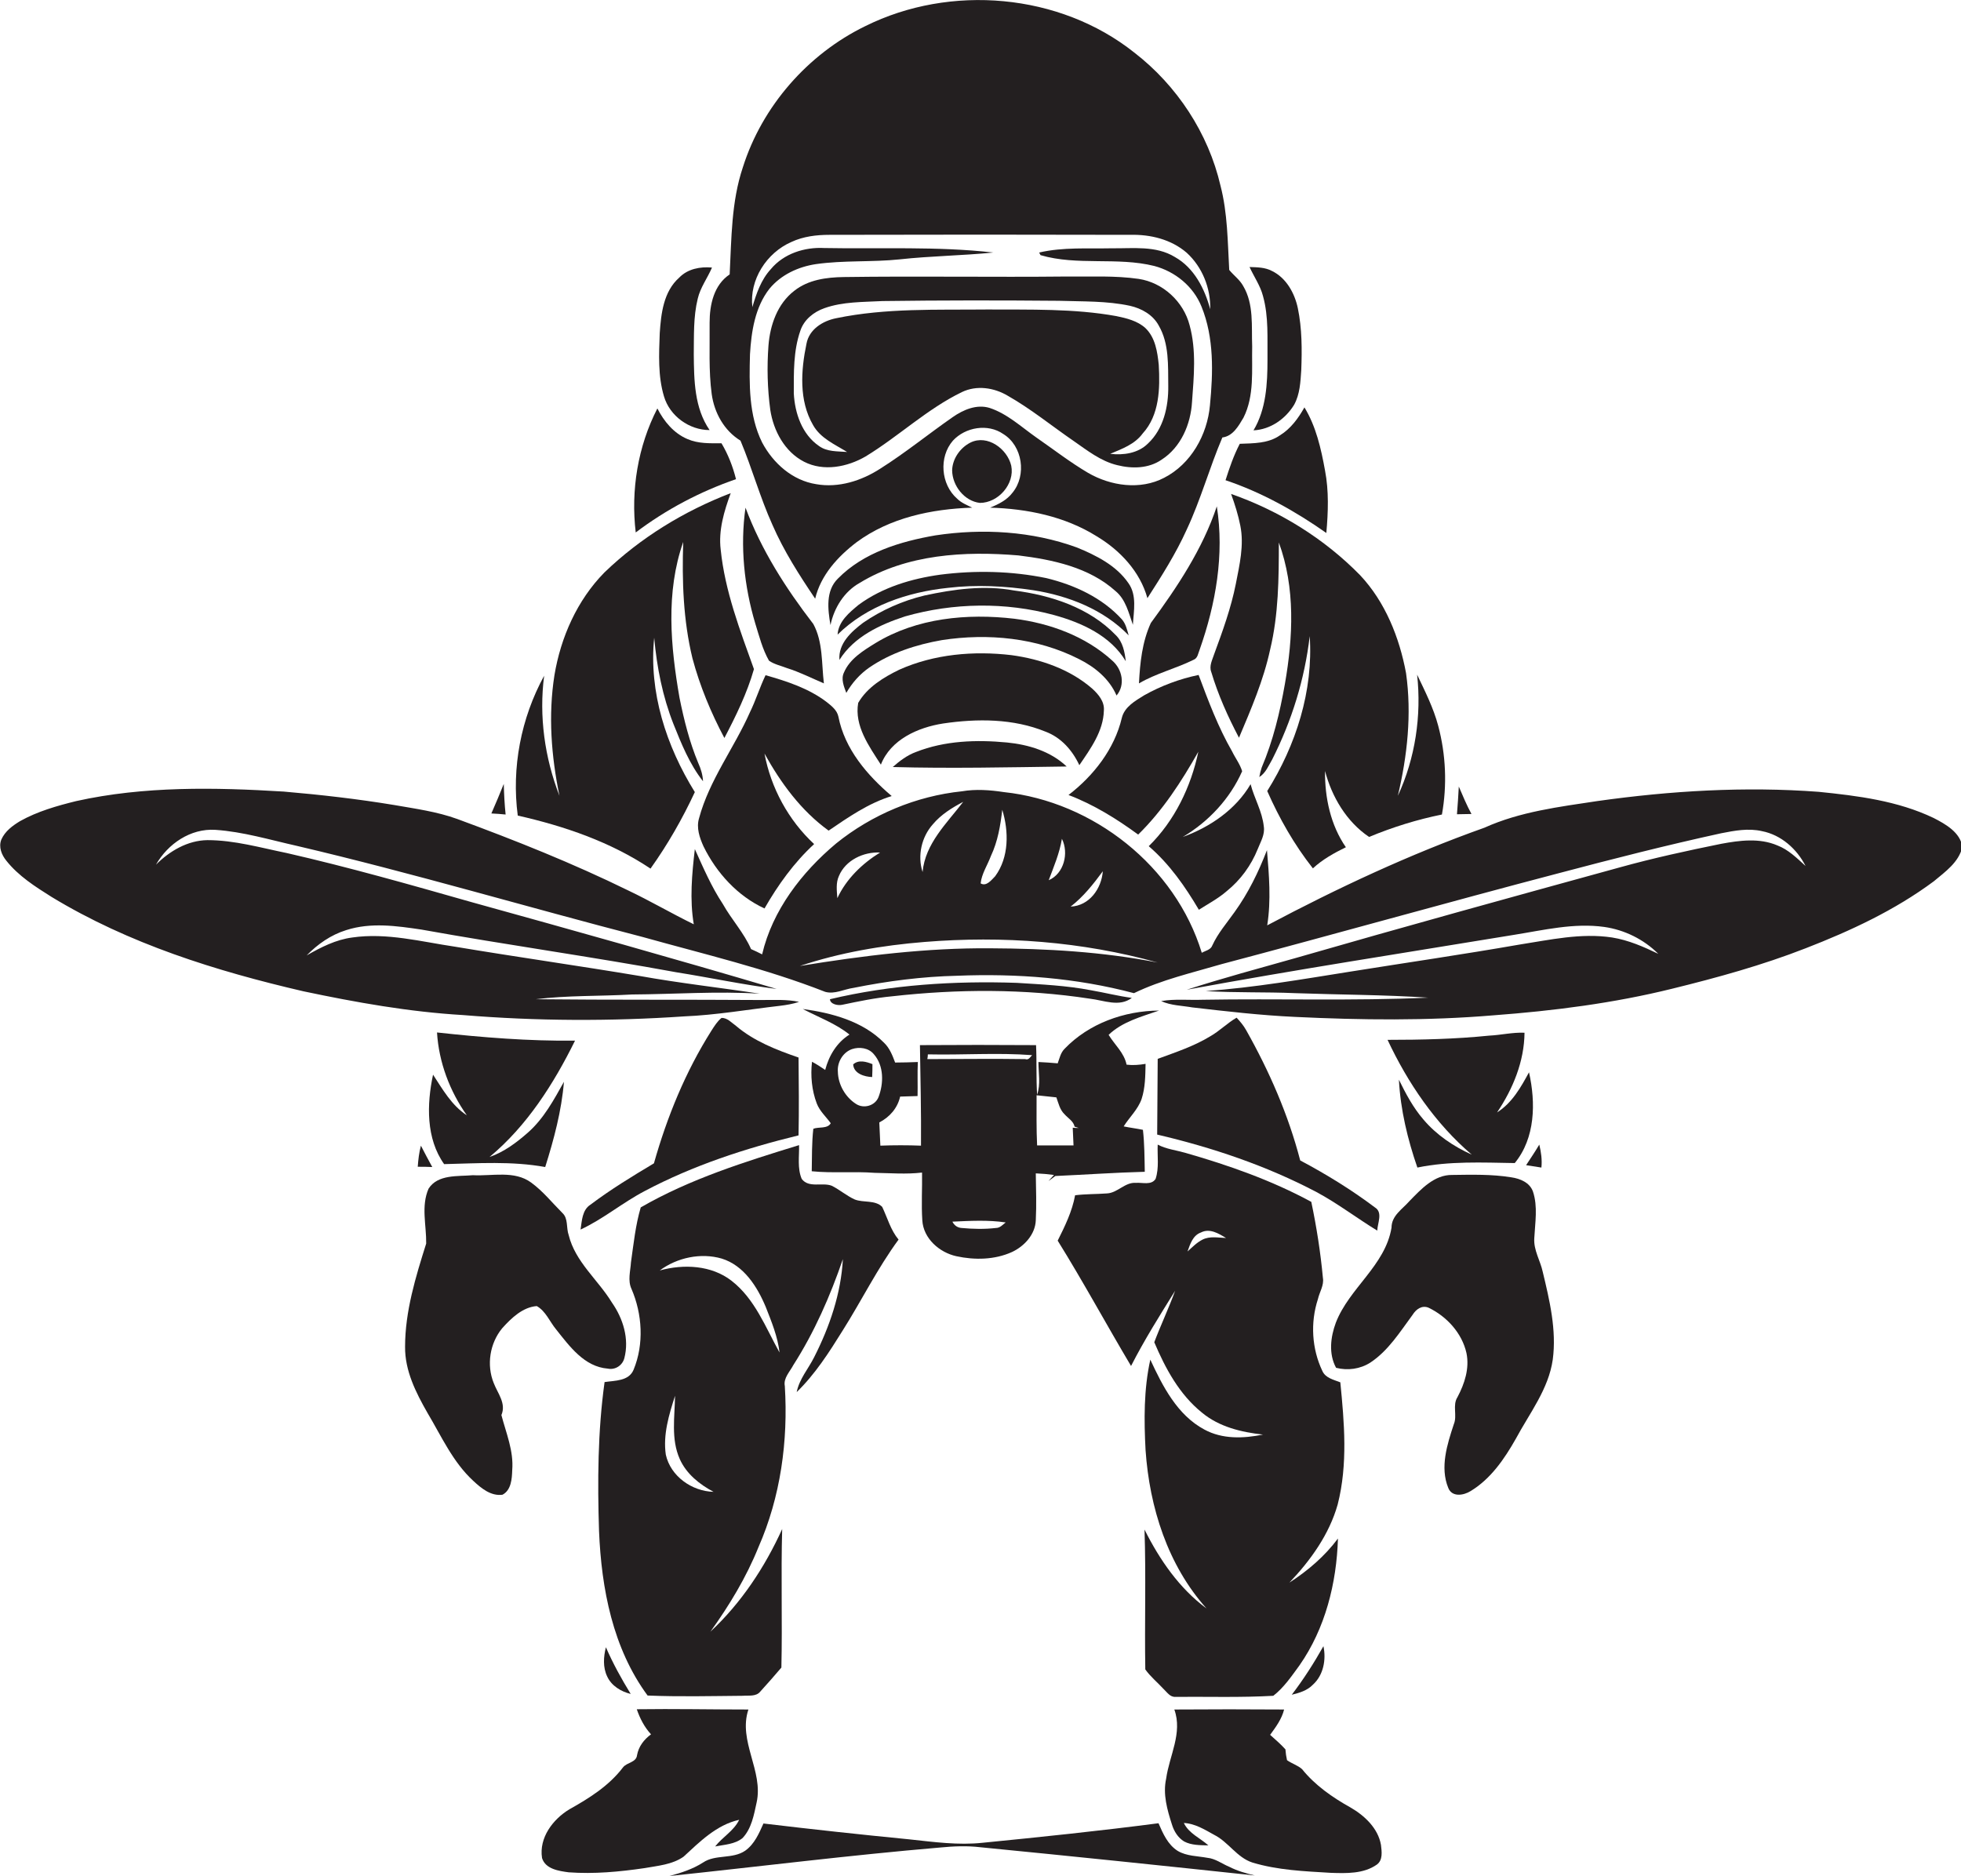
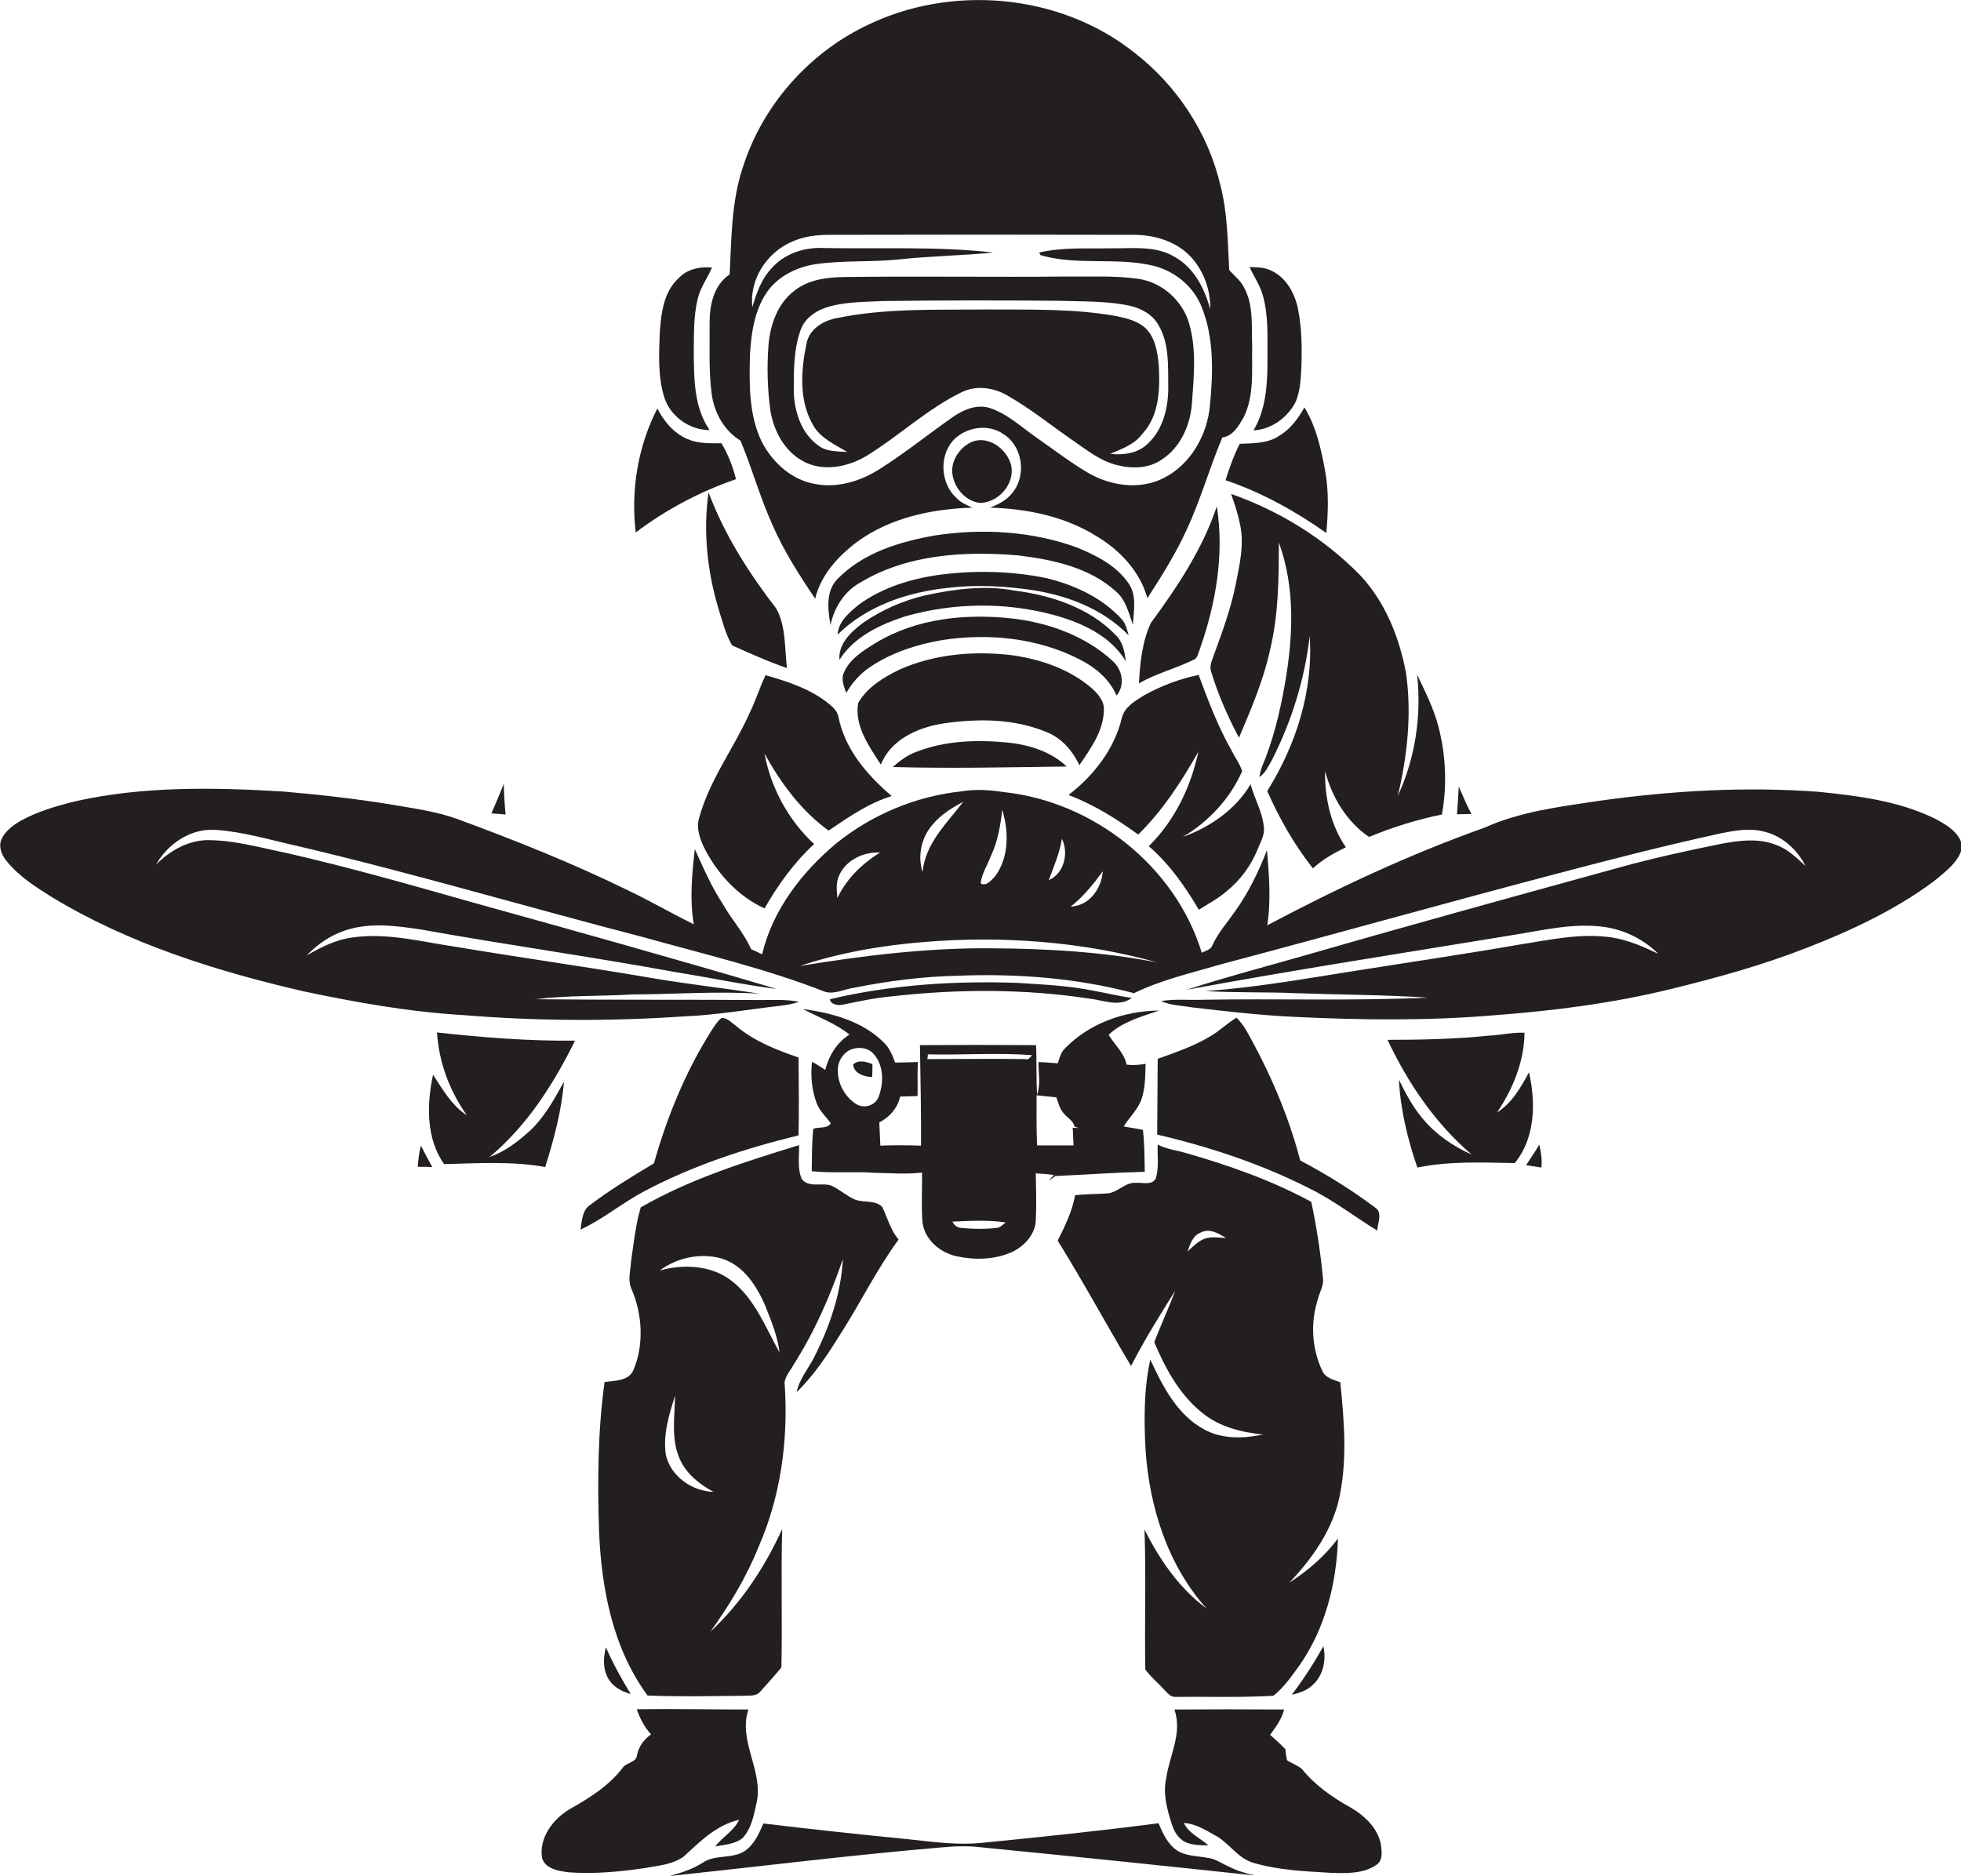
<svg xmlns="http://www.w3.org/2000/svg" version="1.1" id="Layer_1" x="0px" y="0px" viewBox="0 0 743.1 711.1" enable-background="new 0 0 743.1 711.1" xml:space="preserve">
  <g>
    <path fill="#231F20" d="M269.7,149.4c1,7.1,4.7,13.8,10.9,17.6c4.4,10.5,7.4,21.5,12.1,31.9c4.3,9.9,10.2,19.1,16.2,28   c2.1-8.9,8.6-16,15.7-21.4c12.6-9.3,28.4-12.6,43.8-13.1c-2-1-4.1-1.8-5.7-3.4c-6.2-5.4-7-15.8-1.6-22c4.7-5.1,13.2-6.6,19.1-2.5   c7.3,4.5,8.9,15.6,3.5,22.2c-2.1,2.8-5.3,4.4-8.5,5.7c14,0.4,28.3,3.3,40.3,10.8c8.9,5.3,16.5,13.4,19.3,23.5   c5.4-8.4,10.8-16.9,14.9-26c5.3-11.3,8.6-23.4,13.5-34.9c4-0.5,6.1-4.3,8-7.5c4.2-8.3,3.1-18,3.3-27c-0.3-7.7,0.7-16-3.4-22.9   c-1.3-2.4-3.6-4-5.3-6.1c-0.6-10.7-0.6-21.5-3.3-31.9c-4.6-19.9-16.5-38-32.7-50.5c-28.3-22.5-69.7-26-101.9-10   c-21.8,10.6-39.1,30.4-46.4,53.5c-4.4,13.1-4.3,27-5,40.6c-6,4-7.6,11.5-7.6,18.3C269,131.3,268.5,140.5,269.7,149.4z M284.2,134.3   c0.5-8.6,1.9-17.9,7.4-24.9c4.4-5.3,10.9-8.3,17.6-9.3c10.5-1.5,21.2-0.7,31.7-1.8c11.8-1.3,23.7-1.4,35.5-2.6   c-21.3-2.4-42.7-1.3-64.1-1.7c-7.4-0.4-15.3,2.1-20.2,8c-3.7,4-5.5,9.3-7,14.4c-1.2-10.4,5.4-20.6,14.8-24.7   c4.5-2.1,9.5-2.7,14.4-2.7c38-0.1,76-0.1,114,0c7.6-0.2,15.5,1.7,21.4,6.8c5.9,5.4,9.1,13.4,8.9,21.4c-2.1-7.8-6.1-15.7-13.4-19.8   c-7.2-4.4-15.9-3.2-23.8-3.3c-9.2,0.2-18.5-0.5-27.6,1.6c0.1,0.3,0.4,0.8,0.5,1c14,4.1,29,0.6,43.1,4.1c7.9,2.1,14.8,7.7,17.9,15.4   c4.8,11.8,4.4,25,3.2,37.4c-1,11.2-7.2,22.3-17.4,27.5c-9,4.7-20.2,3.1-28.8-1.9c-6.8-4-13.1-8.9-19.6-13.4c-5.7-4-11-9-17.7-11.2   c-4.9-1.5-10,0.7-14,3.5c-9.2,6.4-17.9,13.5-27.4,19.5c-7.1,4.6-15.8,7.4-24.3,5.9c-9-1.4-16.3-7.9-20.5-15.8   C283.7,157.4,283.9,145.5,284.2,134.3z" />
    <path fill="#231F20" d="M268.9,163c-5.8-8.4-5.9-18.9-6-28.7c0.1-7-0.2-14.2,1.5-21.1c1-4.3,3.7-7.8,5.4-11.8   c-4.5-0.4-9.2,0.5-12.4,3.8c-6,5.3-6.9,13.7-7.4,21.1c-0.3,8-0.7,16.2,1.6,23.9C253.8,157.7,261.2,163,268.9,163z" />
    <path fill="#231F20" d="M480.3,136.3c0,9.1-0.5,18.8-5.3,26.8c6.4-0.3,12.1-4.3,15.4-9.7c2.2-4,2.4-8.7,2.7-13.1   c0.3-7.8,0.3-15.8-1.3-23.5c-1.2-5.7-4.4-11.5-9.8-14.1c-2.6-1.4-5.6-1.4-8.5-1.5c1.7,3.7,4.1,7.1,5.1,11   C480.8,120.1,480.2,128.3,480.3,136.3z" />
    <path fill="#231F20" d="M304.7,175c7.4,3.8,16.4,2,23.3-2c12.5-7.6,23.3-18,36.5-24.4c5.6-2.7,12.2-1.7,17.4,1.4   c8.8,5,16.6,11.4,24.9,17.1c5.2,3.6,10.3,7.7,16.6,9.2c5.6,1.4,11.9,1.3,16.8-2.1c7.3-4.7,11-13.4,11.5-21.8   c0.7-9.6,1.7-19.6-0.9-29.1c-2.3-9-10.1-16.2-19.3-17.6c-9-1.3-18.1-0.8-27.2-0.9c-28.2,0.3-56.4-0.2-84.6,0.2   c-6.5,0.1-13.4,1-18.7,5.2c-6.4,4.9-9.2,13-9.8,20.8c-0.6,8.1-0.4,16.3,0.7,24.4C293.1,163.2,297.3,171.2,304.7,175z M303.3,125.3   c1.4-4.2,5.1-7.1,9.1-8.5c7-2.5,14.6-2.3,22-2.7c22.3-0.3,44.6-0.3,66.9-0.1c9,0.3,18.1,0,26.9,1.9c4.4,1,8.7,3.4,10.9,7.5   c4,6.9,3.5,15.2,3.6,22.9c0.1,7.8-1.8,16.3-7.7,21.8c-3.7,3.7-9.3,4.5-14.3,3.9c4.5-1.9,9.3-3.6,12.3-7.7c6.4-7,6.6-17.1,6.1-26   c-0.5-4.9-1.3-10.4-5.1-14c-3-2.7-7.1-3.7-11-4.5c-16.1-2.9-32.6-2.4-48.9-2.5c-19.1,0.2-38.4-0.6-57.2,3.3   c-5.1,1-10.3,4.2-11.3,9.7c-2.1,10.1-2.9,21.5,2.5,30.8c2.8,5,8.2,7.3,12.9,10.2c-3.6-0.3-7.6,0-10.7-2.3   c-6.4-4.4-9.1-12.4-9.5-19.9C300.8,141.3,300.6,133,303.3,125.3z" />
    <path fill="#231F20" d="M485,165c-4.4,3.1-10,3-15.2,3.2c-2.3,4.4-3.9,9.1-5.4,13.8c13.7,4.6,26.4,11.7,38.2,20   c0.7-7.9,1-15.9-0.5-23.7c-1.5-8.3-3.4-16.7-7.8-23.9C492,158.5,489.1,162.5,485,165z" />
    <path fill="#231F20" d="M278.9,181.6c-1.2-4.8-3-9.4-5.5-13.6c-4.3,0-8.8,0.2-12.9-1.6c-5.2-2.2-8.9-6.7-11.4-11.6   c-7.4,14.4-10.1,31-8.2,47C252.4,193.1,265.3,186.3,278.9,181.6z" />
    <path fill="#231F20" d="M383.2,176.5c-1.5-6.4-9-11.9-15.4-8.8c-4,2-6.9,6.2-7,10.6c0.1,5.8,4.6,11.6,10.5,12.3   C378.3,190.6,384.6,183.4,383.2,176.5z" />
-     <path fill="#231F20" d="M246.5,329.2c6.5-9.1,12.1-18.9,16.8-29c-10.8-17.4-17.5-37.9-15.4-58.5c1,11.2,3.2,22.3,7.3,32.7   c3,7.5,6.1,15.2,11.2,21.7c-0.1-2.4-0.8-4.7-1.8-6.9c-3.3-7.9-5.4-16.3-7.1-24.7c-3.4-19.5-5.3-40,1.4-59.1   c-0.5,14.7,0,29.7,3.5,44.1c2.8,10.5,7,20.6,12.1,30.2c4.4-8.4,8.6-17,11.2-26.1c-5.3-14.8-11-29.6-12.6-45.3   c-0.9-7.3,1.3-14.6,3.8-21.4c-17.7,6.8-34.2,16.9-47.9,30.1c-10.3,10.5-16.5,24.5-18.9,38.9c-2.4,15.2-1.2,30.7,1.9,45.7   c-5.6-14.4-7.8-30.2-5.8-45.5c-8.8,16.1-12.4,34.9-10,53C213.9,313.1,231.4,319.1,246.5,329.2z" />
    <path fill="#231F20" d="M470,199.2c1.5,7.4-0.3,14.9-1.7,22.1c-1.8,9.1-5,17.9-8.2,26.6c-0.7,2.2-2,4.5-1.1,6.8   c2.6,8.7,6.3,16.9,10.5,24.9c4.6-10.9,9.3-21.8,11.8-33.4c3.2-13.3,3.3-27,3.3-40.6c6.3,17.2,5.4,35.9,2.3,53.6   c-1.9,10.8-4.5,21.6-8.8,31.7c-0.4,1.2-0.7,2.4-0.9,3.6c2.4-1.5,3.5-4.3,4.9-6.7c7.4-14.6,12.3-30.4,14.2-46.7   c1.4,20.7-5.2,41.3-16.1,58.7c4.6,10.4,10.2,20.3,17.3,29.3c3.7-3.4,8-5.8,12.5-8c-5.8-8.4-8-18.8-7.9-28.9   c2.6,9.8,8.1,19.2,16.7,25c8.9-3.7,18.2-6.6,27.6-8.5c2-11.1,1.5-22.7-1.4-33.6c-1.8-6.8-5-13.1-8-19.4c1.7,15.5-0.7,31.7-7.3,45.9   c3.6-15.2,5.3-31,3.1-46.5c-2.5-13.5-7.9-27-17.4-37.1c-13.6-13.9-30.6-24.4-48.9-30.8C468,191.3,469.2,195.2,470,199.2z" />
    <path fill="#231F20" d="M454.6,246.2c6.1-17.3,9.4-36,6.5-54.3c-5.4,16.2-15,30.6-25,44.2c-3.3,7.2-4.1,15.1-4.5,22.9   c6.5-3.8,13.9-5.6,20.6-8.9C453.9,249.5,454,247.6,454.6,246.2z" />
-     <path fill="#231F20" d="M298.2,253.2c4.8,1.5,9.3,3.8,14,5.8c-0.9-7.5-0.3-15.7-4-22.5c-10.4-13.5-19.7-28-25.7-44.1   c-2.1,14.7-0.5,29.8,3.7,43.9c1.5,4.8,2.7,9.7,5.2,14.1C293.4,251.8,295.9,252.3,298.2,253.2z" />
+     <path fill="#231F20" d="M298.2,253.2c-0.9-7.5-0.3-15.7-4-22.5c-10.4-13.5-19.7-28-25.7-44.1   c-2.1,14.7-0.5,29.8,3.7,43.9c1.5,4.8,2.7,9.7,5.2,14.1C293.4,251.8,295.9,252.3,298.2,253.2z" />
    <path fill="#231F20" d="M317.5,219.3c-4.7,4.6-3.8,11.7-2.8,17.6c1.4-6.6,5.2-12.7,11.1-16c17.9-10.9,39.8-12.1,60.1-10.4   c13,1.6,26.8,4.5,36.8,13.5c3.9,3.2,5,8.3,6.6,12.8c0.3-5.2,1.6-11.2-1.7-15.8c-4.6-6.7-12.2-10.5-19.5-13.5   c-17-6.2-35.7-7.3-53.6-4.6C341.2,205.2,327.2,209.4,317.5,219.3z" />
    <path fill="#231F20" d="M425.1,234.7c-7.5-8.2-17.9-13-28.6-15.6c-13.2-2.7-26.9-3-40.2-1.3c-10.9,1.5-21.9,4.8-30.9,11.4   c-3.5,2.9-7.7,6.3-8,11.3c11.1-10.9,26.5-16.1,41.8-17.7c10.8-1.3,21.7-0.7,32.4,0.9c13.3,2.1,26.6,7.3,36.1,17.1   C427.1,238.7,426.6,236.4,425.1,234.7z" />
    <path fill="#231F20" d="M422.8,240.7c-10-10.4-24.5-15.1-38.5-16.9c-11.3-2.1-22.9-0.5-34,1.9c-8.3,2-16.2,5.5-23.2,10.3   c-4.5,3.4-9.5,7.9-9,14.1c5.5-8.8,15.4-13.4,24.9-16.5c18.3-5.2,38-5.5,56.4-0.5c10.5,2.9,21.4,7.8,27.2,17.5   C426.2,247.1,425.5,243.3,422.8,240.7z" />
    <path fill="#231F20" d="M421.4,250.3c-10.1-9.2-23.6-14.1-37-15.8c-17.9-2.1-37-0.3-52.6,9.2c-4.7,2.9-9.8,6-12,11.2   c-1.2,2.5,0,5.3,0.9,7.7c2.2-3.8,5.1-7.1,8.7-9.6c8.2-5.6,17.8-8.7,27.5-10.4c17.5-2.7,36.1-0.9,52,7.2c6,3,11.5,7.5,14.2,13.8   C426.5,259.6,425.3,253.6,421.4,250.3z" />
    <path fill="#231F20" d="M418.3,269.3c0.3-3.4-2.1-6.2-4.4-8.3c-8.5-7.4-19.6-11.2-30.6-12.7c-14.3-1.7-29.3-0.4-42.5,5.5   c-6,2.9-12.2,6.7-15.6,12.6c-1.5,8.7,4.1,16.4,8.6,23.4c3.7-9.5,14-14.1,23.6-15.6c12.9-1.9,26.6-1.9,38.8,3.1   c5.9,2.2,10.2,7.1,12.8,12.7C413.3,283.7,418.1,277.1,418.3,269.3z" />
    <path fill="#231F20" d="M314,314.8c7.5-5.1,15.1-10.4,23.9-13.1c-9.3-7.9-17.8-17.8-20.2-30.1c-0.5-2.4-2.5-4-4.4-5.5   c-6.8-5.2-15.1-7.9-23.2-10.2c-2.2,4.6-3.7,9.5-5.9,14c-6,13.6-15.4,25.7-19.3,40.2c-1.1,3.6,0.2,7.4,1.7,10.7   c4.9,10,12.9,18.8,23.1,23.5c5.1-8.9,11.2-17.4,18.8-24.4c-9.7-9-16.4-21.3-18.8-34.3C295.9,296.8,303.6,307.3,314,314.8z" />
    <path fill="#231F20" d="M454.3,344.8c3.6-2.3,7.4-4.3,10.6-7.1c5.2-4.2,9.2-9.7,11.7-15.9c1.1-2.8,2.8-5.5,2.3-8.6   c-0.6-5.7-3.6-10.6-5-16c-5.6,9.6-15.4,16.3-25.7,20c9.8-5.8,17.9-14.5,22.5-24.9c-0.8-2.7-2.6-5-3.8-7.5c-5.3-9.2-9-19.1-12.7-29   c-7.2,1.5-14.2,4.1-20.6,7.7c-3.4,2.1-7.5,4.4-8.5,8.6c-2.8,11.8-10.7,21.9-20.2,29.2c9.5,3.6,18.2,9,26.4,15   c9.3-9.1,16.4-20.1,22.8-31.4c-2.8,13.3-9,26.2-18.8,35.8C443.2,327.5,449.1,336,454.3,344.8z" />
    <path fill="#231F20" d="M347.1,285c-3.3,1.2-6.2,3.4-8.8,5.7c21.9,0.6,43.9,0.1,65.9-0.2c-6.1-5.8-14.5-8.3-22.6-9.1   C370,280.3,358,280.7,347.1,285z" />
    <path fill="#231F20" d="M190.9,297.1c-1.5,3.8-3.1,7.5-4.7,11.2c1.8,0.1,3.6,0.2,5.4,0.4C191.2,304.9,191,301,190.9,297.1z" />
    <path fill="#231F20" d="M732.7,310c-13.6-6.5-28.7-8.4-43.5-9.9c-28-2.1-56.2-0.4-83.9,3.5c-14.5,2.2-29.3,4-42.8,10.1   c-28.4,10.1-55.7,22.9-82.3,37c1.5-9.5,0.7-19-0.1-28.5c-3.2,8.3-7.1,16.3-12.3,23.5c-2.9,4.1-6.3,8-8.4,12.6c-0.6,1.7-2.6,2-4,2.8   c-10-32.8-41.1-57.3-75-60.9c-5.3-0.8-10.6-1.2-15.9-0.3c-17.3,1.8-34.1,8.8-47.7,19.8c-13,10.9-24.1,25.3-28,42   c-1.4-0.7-2.8-1.4-4.2-2c-2.7-6.2-7.4-11.2-10.7-17.1c-4.3-6.5-7.4-13.7-10.6-20.8c-1.1,9.5-2,19.1-0.4,28.5   c-8.4-4.1-16.4-8.8-24.8-12.8c-21-10.3-42.8-19-64.8-27.1c-7.7-2.8-15.9-3.9-23.9-5.3c-13.9-2.3-27.9-3.9-41.9-5.1   c-26.2-1.6-52.9-2.1-78.6,3.6c-7.3,1.8-14.7,3.9-21.3,7.6c-2.8,1.7-5.7,3.8-7.1,7c-1.1,2.8,0.1,5.8,1.9,8   c4.6,5.8,10.9,9.8,17.1,13.7c29.3,17.8,62.3,28.1,95.5,35.8c19.9,4.2,40,7.8,60.4,9c27.9,2.3,56,2.4,83.9,0.5   c12.1-0.5,24.1-2.6,36.2-4c2.5-0.3,4.9-0.7,7.3-1.5c-4.7-1-9.5-0.7-14.3-0.7c-28.5-0.2-57,0-85.5-0.3c12.1-1.5,24.3-1.1,36.5-1.8   c16.1-0.1,32.3-1.3,48.4-0.3c-15.1-2.3-30.4-4-45.4-6.7c-23.3-3.9-46.7-7.2-70-11.1c-12.9-1.9-25.9-5.4-39-3.5   c-6.2,0.8-11.9,3.7-17.3,6.8c4.2-4.3,9.2-7.8,15-9.6c9.3-3,19.1-1.6,28.5-0.2c32.2,5.8,64.6,10.3,96.7,16.2   c12.6,2,25.2,4.7,37.9,6.3c-38.4-11.4-77-22.2-115.6-32.9c-23.2-6.6-46.4-13.2-70-18.6c-9.9-2-19.8-4.9-30.1-4.9   c-7.5,0.1-14.3,4.1-19.5,9.3c4.5-7.9,13.1-13.8,22.5-13.2c10.5,0.7,20.7,3.8,31,6.1c43.9,10.3,87.2,23.2,130.9,34.5   c23.2,6.5,46.8,12,69.2,20.8c3.6,1,7.1-1,10.7-1.5c12.9-2.6,26.1-4.3,39.3-4.6c22.5-0.9,45.2,0.8,67,6.6c10.5-5.1,22-7.7,33.2-11   c42.7-11.3,85.2-23.3,127.9-34.5c20.4-5.4,40.8-10.6,61.4-15.1c5.1-1,10.3-2,15.5-0.8c7.2,1.4,13.2,6.7,16.5,13.2   c-3.3-3-6.5-6.2-10.7-7.8c-6.8-2.9-14.3-1.9-21.3-0.6c-12.8,2.6-25.7,5.4-38.3,8.9c-41.1,11.3-82.1,22.6-123,34.4   c-13.8,3.9-27.6,7.6-41.2,12c41.2-7.6,82.7-14,124-20.8c11.3-1.8,22.7-4.6,34.2-3c7.7,1.1,15,4.7,20.5,10.2   c-5.6-2.7-11.3-5.2-17.5-6.2c-11.8-1.8-23.6,0.9-35.2,2.7c-21.2,3.7-42.5,6.8-63.8,10.2c-18.3,2.9-36.5,6.1-55,7.4   c11.3,0.7,22.6,0.3,33.9,0.8c16.8,0.6,33.7,0.6,50.4,1.7c-28.5,1.3-57,0.3-85.5,0.8c-5.2,0.2-10.5-0.4-15.7,0.5   c3.7,1.7,7.8,1.7,11.8,2.4c13,1.5,25.9,3,39,3.6c25,1.2,50.1,1.5,75.1-0.6c22.8-1.7,45.6-4.6,67.8-10.1   c17.1-4.2,34.1-8.9,50.5-15.3c17-6.6,33.8-14.4,48.6-25.4c4.3-3.6,9.5-7.2,10.8-13C742.9,315.5,737.2,312.3,732.7,310z    M417.9,330.2c-0.5,6.6-5.1,13.1-12.2,13.4C410.5,339.9,414.3,335.1,417.9,330.2z M402.4,317.9c2.7,5.4,0.8,13.2-5,15.7   C399.3,328.5,401.5,323.4,402.4,317.9z M375.5,324.4c2.6-5.5,3.6-11.5,4.3-17.5c2.5,8.2,2.6,18-2.7,25.2c-1.4,1.4-3.3,4-5.5,2.7   C372,331.1,374.2,327.9,375.5,324.4z M353.5,312.4c3.1-3.7,7.3-6.3,11.5-8.5c-6.2,8.1-14.4,15.8-15.4,26.6   C347.6,324.3,349.2,317.2,353.5,312.4z M317.9,332c2.5-6,9.3-9.2,15.6-8.9c-6.8,4.2-12.8,10-16.2,17.3   C317.1,337.5,316.7,334.6,317.9,332z M375.3,359.4c-24.2-0.2-48.4,2.8-72.2,6.7c15.3-5.1,31.2-7.8,47.2-9.1   c29.6-2.4,59.7-0.2,88.4,7.8C417.8,360.7,396.5,359.5,375.3,359.4z" />
    <path fill="#231F20" d="M552.8,298.1c-0.2,3.5-0.4,7-0.7,10.5c1.8,0,3.7-0.1,5.5-0.1C555.8,305.2,554.3,301.6,552.8,298.1z" />
    <path fill="#231F20" d="M319.2,380.8c6.2-1.3,12.4-2.6,18.8-3.2c24.9-2.8,50.2-2.9,75,0.9c5.3,0.6,11.1,3.3,15.9-0.3   c-5.2-0.7-10.3-2-15.5-2.9c-9.3-1.8-18.7-2.2-28.1-2.8c-23.7-0.8-47.7,0.7-70.8,6.2C314.6,380.6,317.5,381.2,319.2,380.8z" />
    <path fill="#231F20" d="M321.9,392.1c-4.8,3-7.8,8-9.2,13.4c-1.6-1.1-3.3-2.2-5-3.1c-0.6,5.3-0.1,10.8,1.8,15.8   c1.1,2.9,3.5,5,5.3,7.5c-1.2,2.2-4.6,1.3-6.6,2.1c-0.6,5.3-0.5,10.7-0.6,16.1c7.9,0.8,15.9,0,23.8,0.6c6,0.1,12,0.6,18-0.1   c0.1,6-0.3,12.1,0.1,18.1c0.4,6.9,6.5,12.2,12.9,13.6c6.9,1.5,14.5,1.4,21.1-1.6c4.7-2.2,8.8-6.7,9-12c0.3-5.9,0.1-11.8,0-17.8   c2.3,0.1,4.6,0.3,6.9,0.6c-0.5,0.6-1.6,1.7-2.1,2.3c0.9-0.6,1.8-1.3,2.6-1.9c11.3-0.5,22.6-1.3,33.9-1.6   c-0.1-5.3-0.1-10.6-0.7-15.9c-2.4-0.5-4.9-0.8-7.3-1.3c2.2-3.5,5.4-6.4,6.8-10.4c1.4-4.3,1.4-8.8,1.5-13.3   c-2.4,0.4-4.8,0.6-7.2,0.3c-0.9-4.5-4.5-7.5-6.8-11.3c5.2-5,12.5-6.9,19.1-9.2c-13.2,0.1-26.6,4.9-35.8,14.5   c-1.5,1.5-1.9,3.6-2.6,5.5c-2.4-0.2-4.8-0.4-7.3-0.5c0,4.1,0.9,8.4-0.5,12.4c-0.4-6.3-0.1-12.6-0.4-18.8c-14.7-0.1-29.3-0.1-44,0   c0.2,12.7,0.5,25.4,0.4,38.1c-5.1-0.2-10.3-0.2-15.4,0c-0.1-3-0.3-5.9-0.4-8.8c3.9-2,6.9-5.4,7.9-9.8c2.2-0.1,4.4-0.1,6.6-0.2   c0.1-4.3-0.1-8.6,0.1-12.9c-2.9,0.1-5.7,0.2-8.6,0.2c-1-2.7-2.1-5.5-4.2-7.5c-8.1-8.2-19.8-11.3-30.8-12.8   C310.3,385.6,316.7,387.9,321.9,392.1z M392.8,415.1c2.5,0.3,5,0.5,7.5,0.8c0.8,2.2,1.3,4.7,3.1,6.4c1.3,1.5,3.4,2.6,3.8,4.7   c0.4,0.1,1.2,0.4,1.6,0.5c-0.6,0-1.7,0-2.3-0.1c0.1,2.2,0.2,4.5,0.3,6.7c-4.6,0-9.2,0-13.8,0C392.7,427.8,392.8,421.4,392.8,415.1z    M377.4,465.4c-4.3,0.5-8.7,0.4-13,0c-1.6-0.1-2.8-1-3.5-2.4c6.7-0.3,13.5-0.7,20.2,0.3C380,464.1,379,465.4,377.4,465.4z    M351.6,399.6c13.2,0.3,26.4-0.7,39.5,0.3c-0.7,0.7-1.3,2-2.6,1.5c-12.4-0.2-24.8,0-37.1,0C351.5,401,351.6,400.1,351.6,399.6z    M331.1,399.5c3.9,4.4,3.8,11.1,1.8,16.3c-1.3,3.3-5.6,4.5-8.5,2.6c-4.1-2.6-6.8-7.4-6.9-12.2c-0.3-3.6,1.9-7.4,5.4-8.6   C325.6,396.7,329.1,397.1,331.1,399.5z" />
    <path fill="#231F20" d="M278.9,388.8c-1.7-1.2-3.3-3.1-5.5-3c-1.6,1.3-2.7,3.1-3.8,4.8c-9.8,15.5-16.8,32.6-21.8,50.3   c-8.2,4.9-16.4,9.9-24.1,15.7c-3.1,2-3.2,6.1-3.7,9.4c8.6-4,15.9-10.2,24.3-14.6c18.3-9.7,38.2-16.2,58.3-21.1   c0.2-9.8,0.1-19.6,0-29.5C294.2,397.9,285.7,394.6,278.9,388.8z" />
    <path fill="#231F20" d="M521,457.6c-8.9-6.7-18.5-12.6-28.3-17.8c-4.5-17.3-11.7-33.8-20.5-49.4c-1-1.8-2.3-3.3-3.6-4.7   c-3.5,2-6.4,5-9.9,7c-6.2,3.8-13.2,6.1-20,8.6c-0.1,9.6-0.1,19.1-0.2,28.7c20.9,4.9,41.4,11.8,60.4,21.8c8,4.3,15.3,9.9,23,14.6   C522,463.5,524.1,459.5,521,457.6z" />
    <path fill="#231F20" d="M164.1,407.3c-2.4,11.2-2.7,24.2,4.2,33.9c12.8-0.3,25.6-1.2,38.3,1.1c3.3-10.5,6.2-21.3,7.1-32.3   c-3.8,6.8-7.6,13.9-13.6,19.2c-4.3,3.8-9.1,7.4-14.6,9.3c14.2-11.8,24.3-27.7,32.4-44.1c-17.5,0.2-34.9-1.2-52.3-3.1   c0.7,11.3,4.8,22.2,11.3,31.4C171.1,418.9,167.7,412.8,164.1,407.3z" />
    <path fill="#231F20" d="M564.3,392.5c-12.8,1.3-25.7,1.6-38.5,1.6c7.7,16.4,18.1,31.7,31.9,43.5c-6.9-3.1-13.4-7.5-18.3-13.3   c-3.9-4.5-6.7-9.8-9.3-15.1c0.6,11.4,3.3,22.6,7,33.3c12.1-2.5,24.6-1.9,36.9-1.7c7.8-9.5,8-22.9,5.4-34.4   c-3.1,5.7-6.4,11.6-12.1,15.2c6-8.9,10.3-19.3,10.4-30.2C573.2,391.2,568.7,392.3,564.3,392.5z" />
    <path fill="#231F20" d="M330.5,408.2c0.1-1.7,0.1-3.3,0.1-4.9c-2.3-0.9-5.2-1.8-7.3,0.1C323.5,406.9,327.6,408.1,330.5,408.2z" />
    <path fill="#231F20" d="M507.9,523.9c-2.5-1-5.6-1.6-6.8-4.3c-4-8.4-4.6-18.3-1.7-27.2c0.6-2.7,2.4-5.3,1.9-8.1   c-0.9-9.7-2.4-19.3-4.4-28.8c-15.1-8.2-31.4-13.9-47.8-18.6c-3.5-1-7.2-1.4-10.4-3.1c-0.2,4.3,0.6,8.8-0.8,13   c-1.6,2.5-5,1.3-7.5,1.5c-4.1-0.3-6.9,3.8-10.9,4c-4,0.3-8.1,0.2-12.1,0.7c-1.1,6.1-3.9,11.8-6.6,17.2   c9.7,15.6,18.4,31.7,27.8,47.5c5-9.8,10.9-19.2,16.7-28.5c-2.4,6.6-5.4,12.9-7.9,19.5c4.2,9.9,9.5,19.8,18.1,26.7   c6.5,5.4,14.9,7.4,23.1,8.3c-7.4,1.5-15.4,1.8-22.2-1.9c-10.3-5.5-15.8-16.4-20.5-26.5c-2.5,11.3-2.4,22.9-1.8,34.3   c1.5,21.7,8.4,43.6,23.1,60c-10.3-7.6-17.8-18.5-23.5-29.9c0.6,17.7,0,35.4,0.3,53c1.9,2.7,4.6,4.9,6.9,7.4c1.3,1.2,2.5,3.2,4.6,3   c12.3-0.1,24.7,0.3,37-0.4c4-3.1,6.9-7.4,9.9-11.5c9.8-14,14.1-31.2,14.6-48.1c-5,6.7-11.4,12.2-18.4,16.7   c8.1-8.5,15.1-18.3,18.3-29.6C510.8,554.9,509.4,539.1,507.9,523.9z M455.7,469.8c-2.2,1.1-3.9,2.9-5.7,4.5c1-2.8,2-6.1,5.1-7.2   c3.3-1.7,6.7,0.4,9.5,2.1C461.7,469.1,458.5,468.4,455.7,469.8z" />
    <path fill="#231F20" d="M158.3,442.2c1.8,0,3.6,0,5.5,0.1c-1.5-2.7-2.9-5.4-4.3-8.1C158.8,436.8,158.5,439.5,158.3,442.2z" />
    <path fill="#231F20" d="M303.8,446.8c-1.7-4-0.9-8.6-1-12.8c-20.5,6.3-41.3,12.8-60,23.6c-2,6.8-2.7,13.8-3.7,20.8   c-0.2,3.3-1.3,6.9,0.2,10.1c4.1,9.5,4.8,20.9,0.8,30.6c-1.8,4.4-7.1,4.1-11,4.7c-2.6,18.7-2.7,37.7-2.1,56.5   c0.9,21.8,5.2,44.4,18.4,62.3c12,0.5,24,0.2,36,0.1c2.3-0.2,5.1,0.4,6.7-1.6c2.7-3,5.4-6,8-9.1c0.4-17.5-0.2-35,0.3-52.5   c-6.6,14.5-15.5,28-27.2,38.9c7.2-10,13.6-20.6,18.2-32c8.4-19.1,11.3-40.3,10-61.1c-0.6-3,1.9-5.4,3.2-7.9   c8-12.5,14-26.2,18.8-40.2c-0.7,13-5,25.6-10.9,37.2c-2.2,4.4-5.6,8.2-6.6,13.2c7-6.8,12.3-15.1,17.4-23.3   c7.2-11.4,13.2-23.6,21.2-34.5c-3-3.6-4.2-8.2-6.2-12.4c-2.7-2.7-7.1-1.5-10.4-2.8c-3.1-1.4-5.7-3.7-8.7-5.2   C311.6,448,306.5,450.4,303.8,446.8z M252.3,551.3c-1.1-7.6,1.2-15.1,3.5-22.3c-0.1,8-1.6,16.4,1.8,24c2.5,5.6,7.5,9.6,12.8,12.4   C262.2,565.2,254.1,559.5,252.3,551.3z M277.2,485.4c-7.6-5.9-18.1-6.4-27.2-3.9c6.6-4.9,15.6-6.8,23.5-4.5   c8.4,2.6,13.5,10.7,16.7,18.4c2.2,5.6,4.5,11.2,5.2,17.2C290.1,503.1,286.1,492.3,277.2,485.4z" />
    <path fill="#231F20" d="M583.3,433.8c-1.6,2.7-3.3,5.2-5,7.8c1.9,0.3,3.9,0.6,5.8,0.9C584.4,439.6,584,436.7,583.3,433.8z" />
-     <path fill="#231F20" d="M203.4,495c3.4,1.9,4.9,5.9,7.3,8.8c5.1,6.4,10.7,14.2,19.6,14.9c2.8,0.6,5.6-1.2,6.3-4   c1.9-7.3-0.5-15-4.7-21c-5.3-8.7-13.9-15.4-16.4-25.6c-1-2.8-0.1-6.3-2.4-8.4c-3.9-3.9-7.3-8.2-11.8-11.5   c-6.4-4.7-14.8-2.4-22.1-2.8c-5.7,0.5-13.3-0.4-16.8,5.1c-2.9,6.6-0.8,13.9-0.9,20.8c-4,12.7-8,25.7-8,39.1   c-0.1,9.1,4.1,17.4,8.5,25.1c5.3,8.9,9.6,18.6,17.3,25.7c3,2.8,6.7,5.9,11.1,5.3c3.3-1.7,3.6-6,3.7-9.3c0.6-7.3-2.3-14-4.1-20.9   c1.9-4.4-1.4-8.2-2.9-12.1c-2.8-6.9-1.5-15.1,3.2-20.8C193.8,499.5,198.1,495.4,203.4,495z" />
-     <path fill="#231F20" d="M581.4,469.3c0.3-5.9,1.4-12-0.5-17.7c-1.2-3.4-4.8-4.9-8.2-5.4c-7.4-1.2-14.9-1-22.4-0.9   c-6.8-0.1-11.8,5.4-16.2,9.9c-2.7,3.1-6.8,5.5-6.8,10.1c-2.4,14.4-16,22.8-21.1,36c-2,5.4-2.8,11.8,0.1,17.1c4.4,1.1,9.1,0.5,13-2   c6.8-4.5,11.2-11.6,16-18.1c1.3-2.1,3.5-3.7,6-2.7c6.9,3.3,12.7,9.6,14.4,17.2c1.2,5.8-0.7,11.6-3.4,16.7c-2,3.1,0,7-1.4,10.3   c-2.5,7.6-5.3,16.3-2.1,24.1c1.4,3.6,5.8,2.9,8.5,1.2c7.6-4.6,12.8-12.2,17.1-19.8c5.2-9.7,12.4-18.8,14-30   c1.5-11.2-1.2-22.5-3.8-33.3C583.7,477.8,581.1,473.8,581.4,469.3z" />
    <path fill="#231F20" d="M230.1,635.4c1.6,3.5,5.2,5.7,8.9,6.6c-3.5-5.7-6.7-11.5-9.4-17.7C228.7,627.9,228.4,631.9,230.1,635.4z" />
    <path fill="#231F20" d="M497.5,638.5c4-3.6,5.1-9.5,4-14.6c-3.6,6.4-7.5,12.5-12,18.4C492.4,641.6,495.4,640.7,497.5,638.5z" />
    <path fill="#231F20" d="M280.1,689.7c-2,4.2-6.3,6.5-9.1,10.1c3.5-0.7,7.5-0.8,10.4-3.2c3.4-3.6,4.3-8.8,5.3-13.4   c2.7-12-7.1-23.3-3.1-35.3c-14.1,0-28.2-0.3-42.3-0.1c1.2,3.5,2.9,6.8,5.4,9.5c-2.7,2-4.7,4.6-5.3,7.9c-0.3,2.8-3.8,2.7-5.3,4.6   c-5.3,7-12.8,11.7-20.3,15.9c-6.3,3.8-11.6,10.8-10.4,18.5c1.3,4.2,6.4,4.9,10.1,5.4c9.6,0.7,19.3-0.2,28.8-1.6   c5-0.9,10.4-1.3,14.7-4.3C265.1,698.1,271.5,691.6,280.1,689.7z" />
    <path fill="#231F20" d="M511.7,685c-6.8-3.8-13.4-8.4-18.3-14.5c-1.7-1.5-3.9-2.1-5.7-3.4c-0.3-1.3-0.5-2.7-0.6-4.1   c-1.8-2-3.8-3.7-5.8-5.5c2.2-3,4.4-6,5.3-9.6c-13.9-0.1-27.7-0.1-41.6,0c3.2,8.9-1.9,17.5-3.1,26.2c-1.3,5.9,0.4,11.8,2.2,17.4   c0.8,2.6,2.3,5,4.6,6.4c2.8,1.5,6.1,1.4,9.2,1.5c-3.1-2.8-7.4-4.5-9.3-8.5c4.2,0.2,7.9,2.5,11.5,4.5c5.4,2.7,8.6,8.6,14.5,10.5   c9.6,2.9,19.7,3.3,29.7,3.9c5.9,0.2,12.4,0.4,17.4-3.1c2.4-1.7,1.9-5,1.6-7.5C522.2,692.9,517.1,688.1,511.7,685z" />
    <path fill="#231F20" d="M457.5,704.1c-3.8-0.7-7.8-0.6-11.2-2.6c-3.8-2.4-5.6-6.6-7.3-10.5c-22.2,2.9-44.4,5.2-66.6,7.4   c-9.3,1-18.6-0.3-27.9-1.3c-18.4-1.8-36.8-3.8-55.2-6c-1.7,3.8-3.4,7.8-6.9,10.3c-4.8,3.3-11.3,1.3-16,4.5   c-3.9,2.5-8.3,3.9-12.7,5.1c34.2-3.6,68.4-7.9,102.6-10.8c5.1-0.5,10.2-0.7,15.2-0.1c34.7,3.4,69.4,7,104,10.7   c-3.3-0.8-6.6-1.7-9.7-3.3C463.1,706.4,460.6,704.4,457.5,704.1z" />
  </g>
</svg>